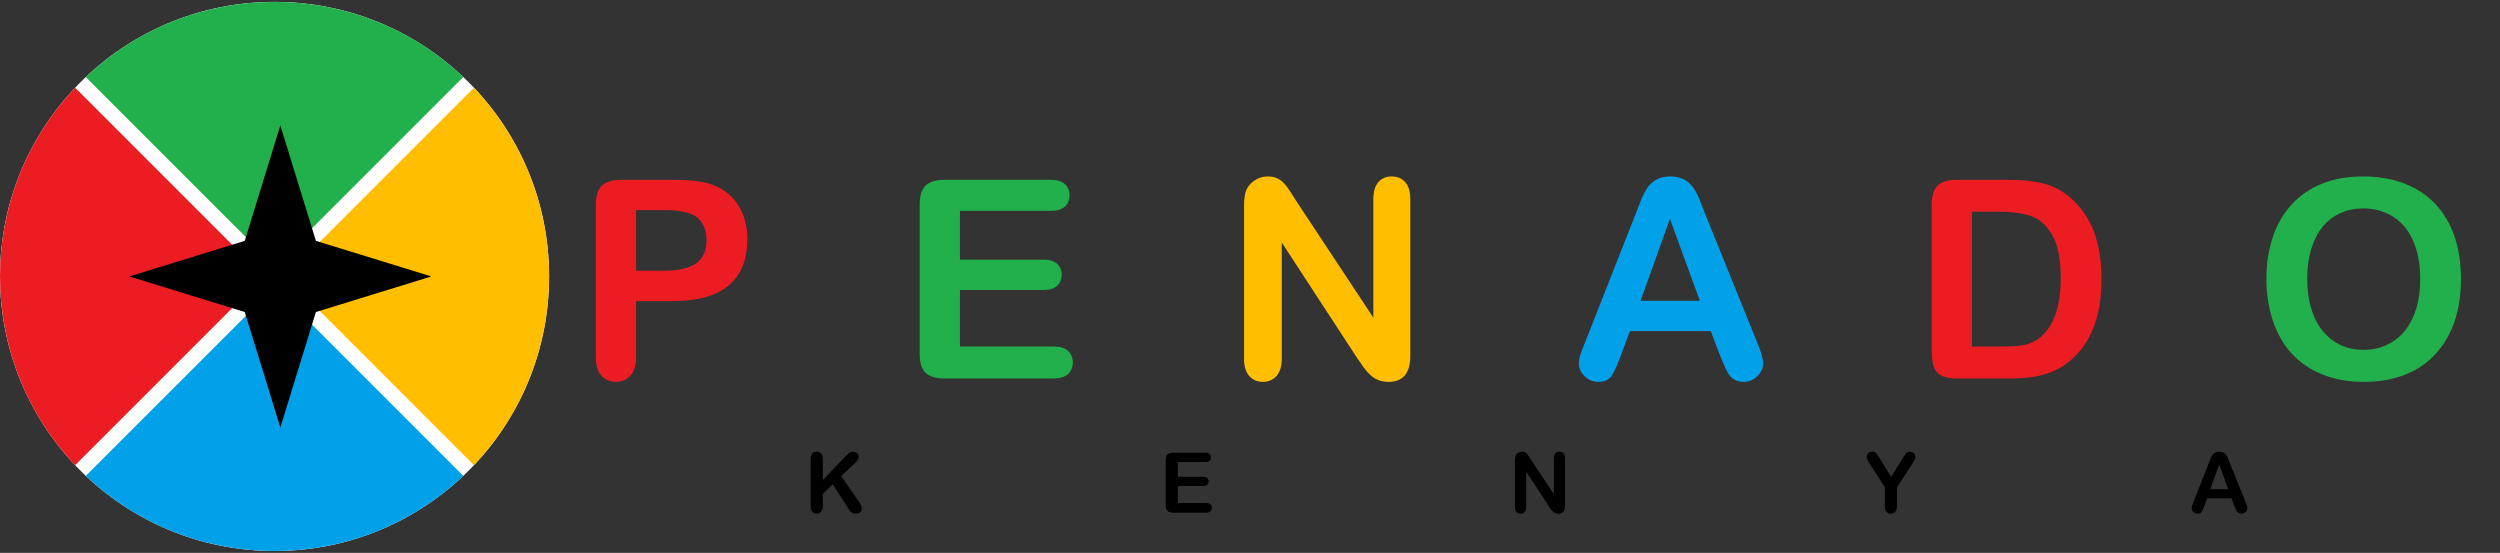
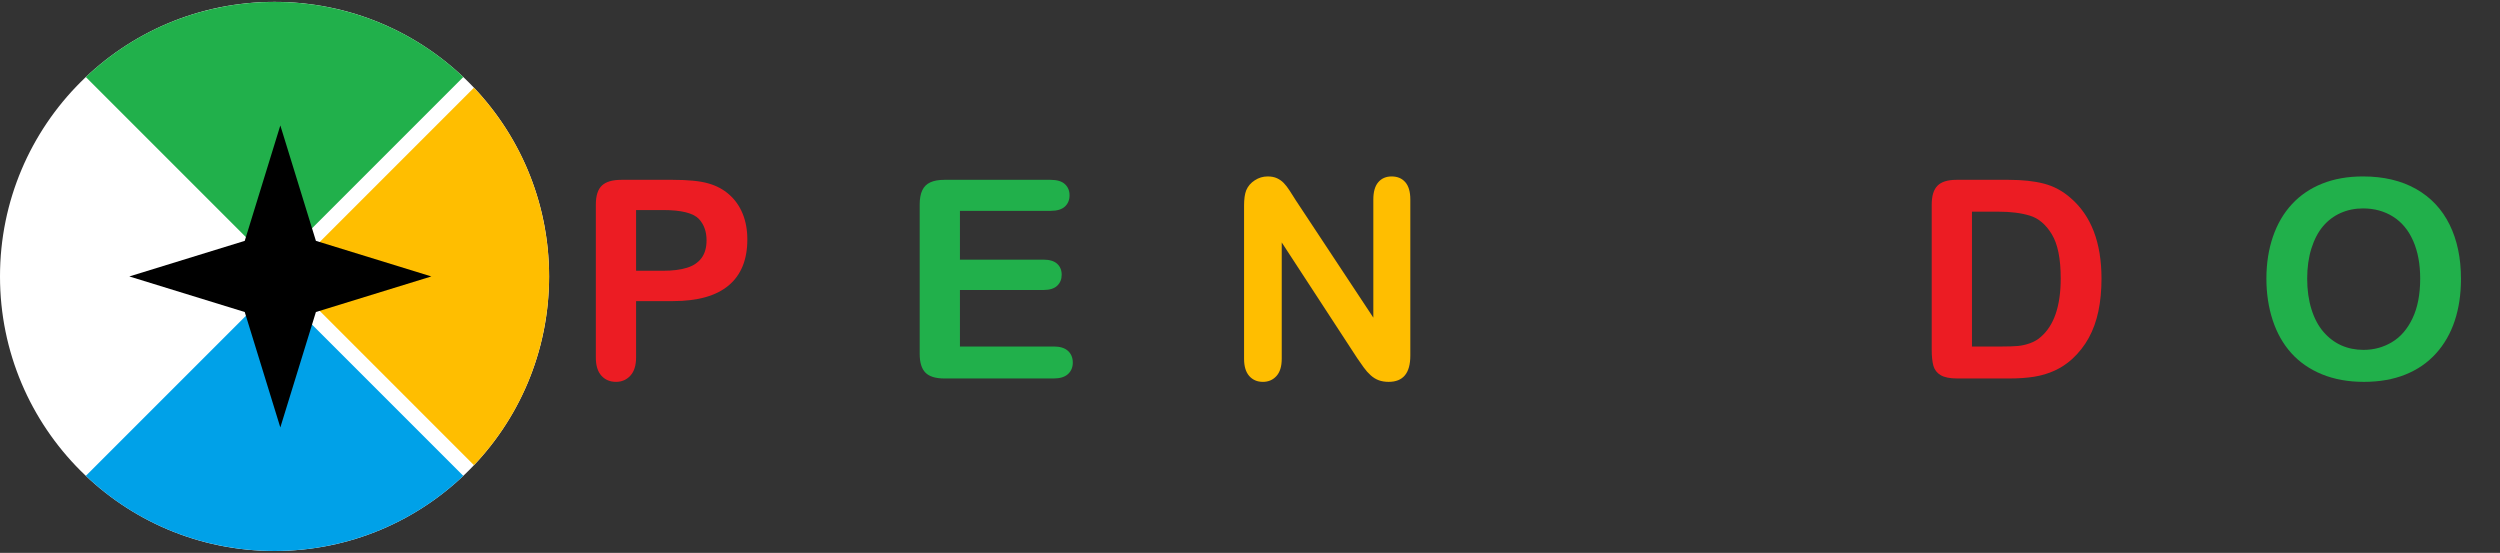
<svg xmlns="http://www.w3.org/2000/svg" style="isolation:isolate" viewBox="0 0 312 69" width="312pt" height="69pt">
  <rect x="0" y="0" width="312" height="69" fill="#333333" stroke="none" />
  <defs>
    <clipPath id="_clipPath_AZP11oJVHabIBqX8jNFCSu9EWXcqQlOG">
      <rect width="312" height="69" />
    </clipPath>
  </defs>
  <g clip-path="url(#_clipPath_AZP11oJVHabIBqX8jNFCSu9EWXcqQlOG)">
    <g>
      <circle vector-effect="non-scaling-stroke" cx="34.265" cy="34.5" r="34.265" fill="rgb(255,255,255)" />
-       <path d=" M 9.38 10.947 C -3.125 24.145 -3.125 44.855 9.38 58.053 L 32.933 34.5 L 9.38 10.947 Z " fill="rgb(236,28,35)" />
      <path d=" M 10.712 59.386 C 23.911 71.89 44.62 71.89 57.819 59.386 L 34.265 35.833 L 10.712 59.386 Z " fill="rgb(0,161,232)" />
      <path d=" M 59.151 58.053 C 71.656 44.855 71.656 24.146 59.151 10.947 L 35.598 34.5 L 59.151 58.053 Z " fill="rgb(255,190,0)" />
      <path d=" M 57.819 9.614 C 44.62 -2.89 23.911 -2.89 10.712 9.614 L 34.265 33.167 L 57.819 9.614 Z " fill="rgb(33,176,75)" />
      <path d=" M 34.985 15.654 L 39.425 30.059 L 53.831 34.5 L 39.425 38.94 L 34.985 53.346 L 30.544 38.94 L 16.139 34.5 L 30.544 30.059 L 34.985 15.654 Z " fill="rgb(0,0,0)" />
      <path d=" M 83.983 37.578 L 83.983 37.578 L 79.384 37.578 L 79.384 44.595 L 79.384 44.595 Q 79.384 46.1 78.673 46.878 L 78.673 46.878 L 78.673 46.878 Q 77.963 47.656 76.881 47.656 L 76.881 47.656 L 76.881 47.656 Q 75.748 47.656 75.055 46.887 L 75.055 46.887 L 75.055 46.887 Q 74.361 46.117 74.361 44.629 L 74.361 44.629 L 74.361 25.521 L 74.361 25.521 Q 74.361 23.864 75.122 23.153 L 75.122 23.153 L 75.122 23.153 Q 75.883 22.443 77.54 22.443 L 77.54 22.443 L 83.983 22.443 L 83.983 22.443 Q 86.841 22.443 88.38 22.883 L 88.38 22.883 L 88.38 22.883 Q 89.902 23.305 91.009 24.286 L 91.009 24.286 L 91.009 24.286 Q 92.117 25.267 92.692 26.688 L 92.692 26.688 L 92.692 26.688 Q 93.267 28.108 93.267 29.884 L 93.267 29.884 L 93.267 29.884 Q 93.267 33.671 90.933 35.625 L 90.933 35.625 L 90.933 35.625 Q 88.6 37.578 83.983 37.578 Z  M 82.766 26.214 L 82.766 26.214 L 79.384 26.214 L 79.384 33.79 L 82.766 33.79 L 82.766 33.79 Q 84.541 33.79 85.733 33.418 L 85.733 33.418 L 85.733 33.418 Q 86.926 33.046 87.551 32.2 L 87.551 32.2 L 87.551 32.2 Q 88.177 31.355 88.177 29.985 L 88.177 29.985 L 88.177 29.985 Q 88.177 28.345 87.213 27.313 L 87.213 27.313 L 87.213 27.313 Q 86.131 26.214 82.766 26.214 Z " fill="rgb(236,28,35)" />
      <path d=" M 131.112 26.315 L 131.112 26.315 L 119.799 26.315 L 119.799 32.403 L 130.216 32.403 L 130.216 32.403 Q 131.365 32.403 131.932 32.919 L 131.932 32.919 L 131.932 32.919 Q 132.498 33.435 132.498 34.28 L 132.498 34.28 L 132.498 34.28 Q 132.498 35.126 131.94 35.658 L 131.94 35.658 L 131.94 35.658 Q 131.382 36.191 130.216 36.191 L 130.216 36.191 L 119.799 36.191 L 119.799 43.243 L 131.501 43.243 L 131.501 43.243 Q 132.684 43.243 133.285 43.792 L 133.285 43.792 L 133.285 43.792 Q 133.885 44.342 133.885 45.255 L 133.885 45.255 L 133.885 45.255 Q 133.885 46.134 133.285 46.684 L 133.285 46.684 L 133.285 46.684 Q 132.684 47.233 131.501 47.233 L 131.501 47.233 L 117.854 47.233 L 117.854 47.233 Q 116.214 47.233 115.495 46.506 L 115.495 46.506 L 115.495 46.506 Q 114.777 45.779 114.777 44.156 L 114.777 44.156 L 114.777 25.521 L 114.777 25.521 Q 114.777 24.438 115.098 23.754 L 115.098 23.754 L 115.098 23.754 Q 115.419 23.069 116.104 22.756 L 116.104 22.756 L 116.104 22.756 Q 116.789 22.443 117.854 22.443 L 117.854 22.443 L 131.112 22.443 L 131.112 22.443 Q 132.312 22.443 132.896 22.976 L 132.896 22.976 L 132.896 22.976 Q 133.479 23.508 133.479 24.371 L 133.479 24.371 L 133.479 24.371 Q 133.479 25.25 132.896 25.783 L 132.896 25.783 L 132.896 25.783 Q 132.312 26.315 131.112 26.315 Z " fill="rgb(33,176,75)" />
-       <path d=" M 161.736 25.03 L 161.736 25.03 L 171.392 39.641 L 171.392 24.895 L 171.392 24.895 Q 171.392 23.458 172.009 22.739 L 172.009 22.739 L 172.009 22.739 Q 172.626 22.02 173.675 22.02 L 173.675 22.02 L 173.675 22.02 Q 174.757 22.02 175.383 22.739 L 175.383 22.739 L 175.383 22.739 Q 176.008 23.458 176.008 24.895 L 176.008 24.895 L 176.008 44.392 L 176.008 44.392 Q 176.008 47.656 173.303 47.656 L 173.303 47.656 L 173.303 47.656 Q 172.626 47.656 172.085 47.462 L 172.085 47.462 L 172.085 47.462 Q 171.544 47.267 171.07 46.844 L 171.07 46.844 L 171.07 46.844 Q 170.597 46.422 170.191 45.855 L 170.191 45.855 L 170.191 45.855 Q 169.785 45.289 169.379 44.697 L 169.379 44.697 L 159.96 30.256 L 159.96 44.781 L 159.96 44.781 Q 159.96 46.202 159.301 46.929 L 159.301 46.929 L 159.301 46.929 Q 158.642 47.656 157.61 47.656 L 157.61 47.656 L 157.61 47.656 Q 156.545 47.656 155.902 46.921 L 155.902 46.921 L 155.902 46.921 Q 155.259 46.185 155.259 44.781 L 155.259 44.781 L 155.259 25.656 L 155.259 25.656 Q 155.259 24.438 155.53 23.745 L 155.53 23.745 L 155.53 23.745 Q 155.851 22.984 156.595 22.502 L 156.595 22.502 L 156.595 22.502 Q 157.339 22.02 158.202 22.02 L 158.202 22.02 L 158.202 22.02 Q 158.878 22.02 159.36 22.24 L 159.36 22.24 L 159.36 22.24 Q 159.842 22.46 160.206 22.832 L 160.206 22.832 L 160.206 22.832 Q 160.569 23.204 160.95 23.796 L 160.95 23.796 L 160.95 23.796 Q 161.33 24.388 161.736 25.03 Z " fill="rgb(255,190,0)" />
-       <path d=" M 214.682 44.426 L 214.682 44.426 L 213.498 41.315 L 203.42 41.315 L 202.236 44.494 L 202.236 44.494 Q 201.543 46.354 201.052 47.005 L 201.052 47.005 L 201.052 47.005 Q 200.562 47.656 199.446 47.656 L 199.446 47.656 L 199.446 47.656 Q 198.499 47.656 197.772 46.963 L 197.772 46.963 L 197.772 46.963 Q 197.044 46.269 197.044 45.39 L 197.044 45.39 L 197.044 45.39 Q 197.044 44.883 197.214 44.342 L 197.214 44.342 L 197.214 44.342 Q 197.383 43.801 197.772 42.837 L 197.772 42.837 L 204.113 26.738 L 204.113 26.738 Q 204.383 26.045 204.764 25.073 L 204.764 25.073 L 204.764 25.073 Q 205.144 24.1 205.576 23.458 L 205.576 23.458 L 205.576 23.458 Q 206.007 22.815 206.709 22.418 L 206.709 22.418 L 206.709 22.418 Q 207.41 22.02 208.442 22.02 L 208.442 22.02 L 208.442 22.02 Q 209.49 22.02 210.192 22.418 L 210.192 22.418 L 210.192 22.418 Q 210.894 22.815 211.325 23.441 L 211.325 23.441 L 211.325 23.441 Q 211.756 24.066 212.052 24.785 L 212.052 24.785 L 212.052 24.785 Q 212.348 25.504 212.805 26.704 L 212.805 26.704 L 219.281 42.701 L 219.281 42.701 Q 220.042 44.528 220.042 45.356 L 220.042 45.356 L 220.042 45.356 Q 220.042 46.219 219.324 46.937 L 219.324 46.937 L 219.324 46.937 Q 218.605 47.656 217.59 47.656 L 217.59 47.656 L 217.59 47.656 Q 216.998 47.656 216.576 47.445 L 216.576 47.445 L 216.576 47.445 Q 216.153 47.233 215.865 46.87 L 215.865 46.87 L 215.865 46.87 Q 215.578 46.506 215.248 45.754 L 215.248 45.754 L 215.248 45.754 Q 214.919 45.001 214.682 44.426 Z  M 208.408 27.313 L 204.739 37.544 L 212.145 37.544 L 208.408 27.313 L 208.408 27.313 Z " fill="rgb(0,161,232)" />
+       <path d=" M 161.736 25.03 L 161.736 25.03 L 171.392 39.641 L 171.392 24.895 L 171.392 24.895 Q 171.392 23.458 172.009 22.739 L 172.009 22.739 L 172.009 22.739 Q 172.626 22.02 173.675 22.02 L 173.675 22.02 L 173.675 22.02 Q 174.757 22.02 175.383 22.739 L 175.383 22.739 L 175.383 22.739 Q 176.008 23.458 176.008 24.895 L 176.008 24.895 L 176.008 44.392 L 176.008 44.392 Q 176.008 47.656 173.303 47.656 L 173.303 47.656 L 173.303 47.656 Q 172.626 47.656 172.085 47.462 L 172.085 47.462 L 172.085 47.462 Q 171.544 47.267 171.07 46.844 L 171.07 46.844 L 171.07 46.844 Q 170.597 46.422 170.191 45.855 L 170.191 45.855 L 170.191 45.855 Q 169.785 45.289 169.379 44.697 L 169.379 44.697 L 159.96 30.256 L 159.96 44.781 L 159.96 44.781 Q 159.96 46.202 159.301 46.929 L 159.301 46.929 L 159.301 46.929 Q 158.642 47.656 157.61 47.656 L 157.61 47.656 L 157.61 47.656 Q 156.545 47.656 155.902 46.921 L 155.902 46.921 L 155.902 46.921 Q 155.259 46.185 155.259 44.781 L 155.259 44.781 L 155.259 25.656 L 155.259 25.656 Q 155.259 24.438 155.53 23.745 L 155.53 23.745 L 155.53 23.745 Q 155.851 22.984 156.595 22.502 L 156.595 22.502 L 156.595 22.502 Q 157.339 22.02 158.202 22.02 L 158.202 22.02 L 158.202 22.02 Q 158.878 22.02 159.36 22.24 L 159.36 22.24 L 159.36 22.24 Q 159.842 22.46 160.206 22.832 L 160.206 22.832 Q 160.569 23.204 160.95 23.796 L 160.95 23.796 L 160.95 23.796 Q 161.33 24.388 161.736 25.03 Z " fill="rgb(255,190,0)" />
      <path d=" M 244.156 22.443 L 244.156 22.443 L 250.7 22.443 L 250.7 22.443 Q 253.254 22.443 255.08 22.917 L 255.08 22.917 L 255.08 22.917 Q 256.906 23.39 258.395 24.692 L 258.395 24.692 L 258.395 24.692 Q 262.267 28.006 262.267 34.771 L 262.267 34.771 L 262.267 34.771 Q 262.267 37.003 261.878 38.846 L 261.878 38.846 L 261.878 38.846 Q 261.489 40.689 260.677 42.169 L 260.677 42.169 L 260.677 42.169 Q 259.866 43.648 258.597 44.815 L 258.597 44.815 L 258.597 44.815 Q 257.6 45.711 256.416 46.253 L 256.416 46.253 L 256.416 46.253 Q 255.232 46.794 253.871 47.014 L 253.871 47.014 L 253.871 47.014 Q 252.51 47.233 250.802 47.233 L 250.802 47.233 L 244.258 47.233 L 244.258 47.233 Q 242.888 47.233 242.195 46.819 L 242.195 46.819 L 242.195 46.819 Q 241.501 46.405 241.29 45.652 L 241.29 45.652 L 241.29 45.652 Q 241.079 44.9 241.079 43.699 L 241.079 43.699 L 241.079 25.521 L 241.079 25.521 Q 241.079 23.897 241.806 23.17 L 241.806 23.17 L 241.806 23.17 Q 242.533 22.443 244.156 22.443 Z  M 249.415 26.417 L 246.101 26.417 L 246.101 43.243 L 249.906 43.243 L 249.906 43.243 Q 251.157 43.243 251.867 43.175 L 251.867 43.175 L 251.867 43.175 Q 252.577 43.107 253.338 42.837 L 253.338 42.837 L 253.338 42.837 Q 254.099 42.566 254.657 42.076 L 254.657 42.076 L 254.657 42.076 Q 257.177 39.945 257.177 34.737 L 257.177 34.737 L 257.177 34.737 Q 257.177 31.067 256.069 29.241 L 256.069 29.241 L 256.069 29.241 Q 254.962 27.415 253.338 26.916 L 253.338 26.916 L 253.338 26.916 Q 251.715 26.417 249.415 26.417 L 249.415 26.417 L 249.415 26.417 Z " fill="rgb(236,28,35)" />
      <path d=" M 294.904 22.02 L 294.904 22.02 L 294.904 22.02 Q 298.759 22.02 301.524 23.584 L 301.524 23.584 L 301.524 23.584 Q 304.289 25.149 305.709 28.032 L 305.709 28.032 L 305.709 28.032 Q 307.13 30.915 307.13 34.804 L 307.13 34.804 L 307.13 34.804 Q 307.13 37.679 306.352 40.03 L 306.352 40.03 L 306.352 40.03 Q 305.574 42.38 304.018 44.105 L 304.018 44.105 L 304.018 44.105 Q 302.462 45.83 300.196 46.743 L 300.196 46.743 L 300.196 46.743 Q 297.93 47.656 295.005 47.656 L 295.005 47.656 L 295.005 47.656 Q 292.096 47.656 289.797 46.718 L 289.797 46.718 L 289.797 46.718 Q 287.497 45.779 285.958 44.071 L 285.958 44.071 L 285.958 44.071 Q 284.419 42.363 283.633 39.962 L 283.633 39.962 L 283.633 39.962 Q 282.847 37.561 282.847 34.771 L 282.847 34.771 L 282.847 34.771 Q 282.847 31.913 283.667 29.528 L 283.667 29.528 L 283.667 29.528 Q 284.487 27.144 286.043 25.47 L 286.043 25.47 L 286.043 25.47 Q 287.598 23.796 289.83 22.908 L 289.83 22.908 L 289.83 22.908 Q 292.063 22.02 294.904 22.02 Z  M 302.04 34.771 L 302.04 34.771 L 302.04 34.771 Q 302.04 32.048 301.16 30.053 L 301.16 30.053 L 301.16 30.053 Q 300.281 28.057 298.649 27.034 L 298.649 27.034 L 298.649 27.034 Q 297.017 26.011 294.904 26.011 L 294.904 26.011 L 294.904 26.011 Q 293.399 26.011 292.122 26.578 L 292.122 26.578 L 292.122 26.578 Q 290.845 27.144 289.924 28.226 L 289.924 28.226 L 289.924 28.226 Q 289.002 29.309 288.469 30.991 L 288.469 30.991 L 288.469 30.991 Q 287.937 32.674 287.937 34.771 L 287.937 34.771 L 287.937 34.771 Q 287.937 36.884 288.469 38.592 L 288.469 38.592 L 288.469 38.592 Q 289.002 40.3 289.974 41.425 L 289.974 41.425 L 289.974 41.425 Q 290.947 42.549 292.206 43.107 L 292.206 43.107 L 292.206 43.107 Q 293.466 43.665 294.971 43.665 L 294.971 43.665 L 294.971 43.665 Q 296.899 43.665 298.514 42.701 L 298.514 42.701 L 298.514 42.701 Q 300.129 41.738 301.084 39.725 L 301.084 39.725 L 301.084 39.725 Q 302.04 37.713 302.04 34.771 Z " fill="rgb(33,176,75)" />
-       <path d=" M 278.847 63.132 L 278.847 63.132 L 278.49 62.193 L 275.448 62.193 L 275.091 63.153 L 275.091 63.153 Q 274.882 63.714 274.734 63.911 L 274.734 63.911 L 274.734 63.911 Q 274.586 64.107 274.249 64.107 L 274.249 64.107 L 274.249 64.107 Q 273.963 64.107 273.744 63.898 L 273.744 63.898 L 273.744 63.898 Q 273.524 63.689 273.524 63.423 L 273.524 63.423 L 273.524 63.423 Q 273.524 63.27 273.575 63.107 L 273.575 63.107 L 273.575 63.107 Q 273.626 62.944 273.744 62.653 L 273.744 62.653 L 275.658 57.794 L 275.658 57.794 Q 275.739 57.585 275.854 57.291 L 275.854 57.291 L 275.854 57.291 Q 275.969 56.998 276.099 56.804 L 276.099 56.804 L 276.099 56.804 Q 276.229 56.61 276.441 56.49 L 276.441 56.49 L 276.441 56.49 Q 276.653 56.37 276.964 56.37 L 276.964 56.37 L 276.964 56.37 Q 277.281 56.37 277.492 56.49 L 277.492 56.49 L 277.492 56.49 Q 277.704 56.61 277.834 56.799 L 277.834 56.799 L 277.834 56.799 Q 277.964 56.988 278.054 57.205 L 278.054 57.205 L 278.054 57.205 Q 278.143 57.422 278.281 57.784 L 278.281 57.784 L 280.236 62.612 L 280.236 62.612 Q 280.465 63.163 280.465 63.413 L 280.465 63.413 L 280.465 63.413 Q 280.465 63.673 280.248 63.89 L 280.248 63.89 L 280.248 63.89 Q 280.031 64.107 279.725 64.107 L 279.725 64.107 L 279.725 64.107 Q 279.547 64.107 279.419 64.043 L 279.419 64.043 L 279.419 64.043 Q 279.291 63.98 279.205 63.87 L 279.205 63.87 L 279.205 63.87 Q 279.118 63.76 279.018 63.533 L 279.018 63.533 L 279.018 63.533 Q 278.919 63.306 278.847 63.132 Z  M 276.954 57.968 L 275.847 61.055 L 278.082 61.055 L 276.954 57.968 L 276.954 57.968 Z  M 235.228 63.183 L 235.228 63.183 L 235.228 60.81 L 233.401 57.978 L 233.401 57.978 Q 233.161 57.595 233.061 57.381 L 233.061 57.381 L 233.061 57.381 Q 232.962 57.166 232.962 57.008 L 232.962 57.008 L 232.962 57.008 Q 232.962 56.748 233.163 56.559 L 233.163 56.559 L 233.163 56.559 Q 233.365 56.37 233.661 56.37 L 233.661 56.37 L 233.661 56.37 Q 233.972 56.37 234.133 56.546 L 234.133 56.546 L 234.133 56.546 Q 234.294 56.722 234.615 57.248 L 234.615 57.248 L 236.014 59.519 L 237.427 57.248 L 237.427 57.248 Q 237.555 57.039 237.642 56.896 L 237.642 56.896 L 237.642 56.896 Q 237.728 56.753 237.833 56.628 L 237.833 56.628 L 237.833 56.628 Q 237.938 56.503 238.065 56.437 L 238.065 56.437 L 238.065 56.437 Q 238.193 56.37 238.376 56.37 L 238.376 56.37 L 238.376 56.37 Q 238.662 56.37 238.854 56.557 L 238.854 56.557 L 238.854 56.557 Q 239.045 56.743 239.045 56.988 L 239.045 56.988 L 239.045 56.988 Q 239.045 57.187 238.948 57.386 L 238.948 57.386 L 238.948 57.386 Q 238.851 57.585 238.616 57.937 L 238.616 57.937 L 236.743 60.81 L 236.743 63.183 L 236.743 63.183 Q 236.743 63.648 236.529 63.878 L 236.529 63.878 L 236.529 63.878 Q 236.315 64.107 235.983 64.107 L 235.983 64.107 L 235.983 64.107 Q 235.646 64.107 235.437 63.88 L 235.437 63.88 L 235.437 63.88 Q 235.228 63.653 235.228 63.183 Z  M 191.011 57.279 L 191.011 57.279 L 193.925 61.688 L 193.925 57.238 L 193.925 57.238 Q 193.925 56.804 194.111 56.587 L 194.111 56.587 L 194.111 56.587 Q 194.297 56.37 194.614 56.37 L 194.614 56.37 L 194.614 56.37 Q 194.94 56.37 195.129 56.587 L 195.129 56.587 L 195.129 56.587 Q 195.318 56.804 195.318 57.238 L 195.318 57.238 L 195.318 63.122 L 195.318 63.122 Q 195.318 64.107 194.502 64.107 L 194.502 64.107 L 194.502 64.107 Q 194.297 64.107 194.134 64.049 L 194.134 64.049 L 194.134 64.049 Q 193.971 63.99 193.828 63.862 L 193.828 63.862 L 193.828 63.862 Q 193.685 63.735 193.563 63.564 L 193.563 63.564 L 193.563 63.564 Q 193.44 63.393 193.318 63.214 L 193.318 63.214 L 190.475 58.856 L 190.475 63.24 L 190.475 63.24 Q 190.475 63.668 190.276 63.888 L 190.276 63.888 L 190.276 63.888 Q 190.077 64.107 189.766 64.107 L 189.766 64.107 L 189.766 64.107 Q 189.444 64.107 189.25 63.885 L 189.25 63.885 L 189.25 63.885 Q 189.056 63.663 189.056 63.24 L 189.056 63.24 L 189.056 57.468 L 189.056 57.468 Q 189.056 57.1 189.138 56.891 L 189.138 56.891 L 189.138 56.891 Q 189.235 56.661 189.459 56.516 L 189.459 56.516 L 189.459 56.516 Q 189.684 56.37 189.944 56.37 L 189.944 56.37 L 189.944 56.37 Q 190.148 56.37 190.294 56.437 L 190.294 56.437 L 190.294 56.437 Q 190.439 56.503 190.549 56.615 L 190.549 56.615 L 190.549 56.615 Q 190.659 56.728 190.773 56.906 L 190.773 56.906 L 190.773 56.906 Q 190.888 57.085 191.011 57.279 Z  M 150.412 57.667 L 150.412 57.667 L 146.998 57.667 L 146.998 59.504 L 150.142 59.504 L 150.142 59.504 Q 150.489 59.504 150.66 59.66 L 150.66 59.66 L 150.66 59.66 Q 150.831 59.815 150.831 60.07 L 150.831 60.07 L 150.831 60.07 Q 150.831 60.326 150.662 60.486 L 150.662 60.486 L 150.662 60.486 Q 150.494 60.647 150.142 60.647 L 150.142 60.647 L 146.998 60.647 L 146.998 62.775 L 150.53 62.775 L 150.53 62.775 Q 150.887 62.775 151.068 62.941 L 151.068 62.941 L 151.068 62.941 Q 151.249 63.107 151.249 63.383 L 151.249 63.383 L 151.249 63.383 Q 151.249 63.648 151.068 63.814 L 151.068 63.814 L 151.068 63.814 Q 150.887 63.98 150.53 63.98 L 150.53 63.98 L 146.411 63.98 L 146.411 63.98 Q 145.916 63.98 145.699 63.76 L 145.699 63.76 L 145.699 63.76 Q 145.482 63.541 145.482 63.051 L 145.482 63.051 L 145.482 57.427 L 145.482 57.427 Q 145.482 57.1 145.579 56.893 L 145.579 56.893 L 145.579 56.893 Q 145.676 56.687 145.883 56.592 L 145.883 56.592 L 145.883 56.592 Q 146.09 56.498 146.411 56.498 L 146.411 56.498 L 150.412 56.498 L 150.412 56.498 Q 150.775 56.498 150.951 56.659 L 150.951 56.659 L 150.951 56.659 Q 151.127 56.819 151.127 57.08 L 151.127 57.08 L 151.127 57.08 Q 151.127 57.345 150.951 57.506 L 150.951 57.506 L 150.951 57.506 Q 150.775 57.667 150.412 57.667 Z  M 102.689 57.289 L 102.689 57.289 L 102.689 59.912 L 105.665 56.809 L 105.665 56.809 Q 105.879 56.585 106.03 56.477 L 106.03 56.477 L 106.03 56.477 Q 106.18 56.37 106.43 56.37 L 106.43 56.37 L 106.43 56.37 Q 106.757 56.37 106.958 56.562 L 106.958 56.562 L 106.958 56.562 Q 107.16 56.753 107.16 57.029 L 107.16 57.029 L 107.16 57.029 Q 107.16 57.36 106.818 57.687 L 106.818 57.687 L 104.976 59.432 L 107.099 62.474 L 107.099 62.474 Q 107.323 62.791 107.436 63.028 L 107.436 63.028 L 107.436 63.028 Q 107.548 63.265 107.548 63.49 L 107.548 63.49 L 107.548 63.49 Q 107.548 63.74 107.351 63.924 L 107.351 63.924 L 107.351 63.924 Q 107.155 64.107 106.818 64.107 L 106.818 64.107 L 106.818 64.107 Q 106.502 64.107 106.303 63.972 L 106.303 63.972 L 106.303 63.972 Q 106.104 63.837 105.966 63.612 L 105.966 63.612 L 105.966 63.612 Q 105.828 63.388 105.721 63.204 L 105.721 63.204 L 103.929 60.448 L 102.689 61.637 L 102.689 63.183 L 102.689 63.183 Q 102.689 63.653 102.475 63.88 L 102.475 63.88 L 102.475 63.88 Q 102.261 64.107 101.924 64.107 L 101.924 64.107 L 101.924 64.107 Q 101.73 64.107 101.551 64.005 L 101.551 64.005 L 101.551 64.005 Q 101.373 63.903 101.276 63.73 L 101.276 63.73 L 101.276 63.73 Q 101.204 63.587 101.189 63.398 L 101.189 63.398 L 101.189 63.398 Q 101.174 63.209 101.174 62.852 L 101.174 62.852 L 101.174 57.289 L 101.174 57.289 Q 101.174 56.83 101.375 56.6 L 101.375 56.6 L 101.375 56.6 Q 101.577 56.37 101.924 56.37 L 101.924 56.37 L 101.924 56.37 Q 102.266 56.37 102.478 56.597 L 102.478 56.597 L 102.478 56.597 Q 102.689 56.825 102.689 57.289 Z " fill="rgb(0,0,0)" />
    </g>
  </g>
</svg>